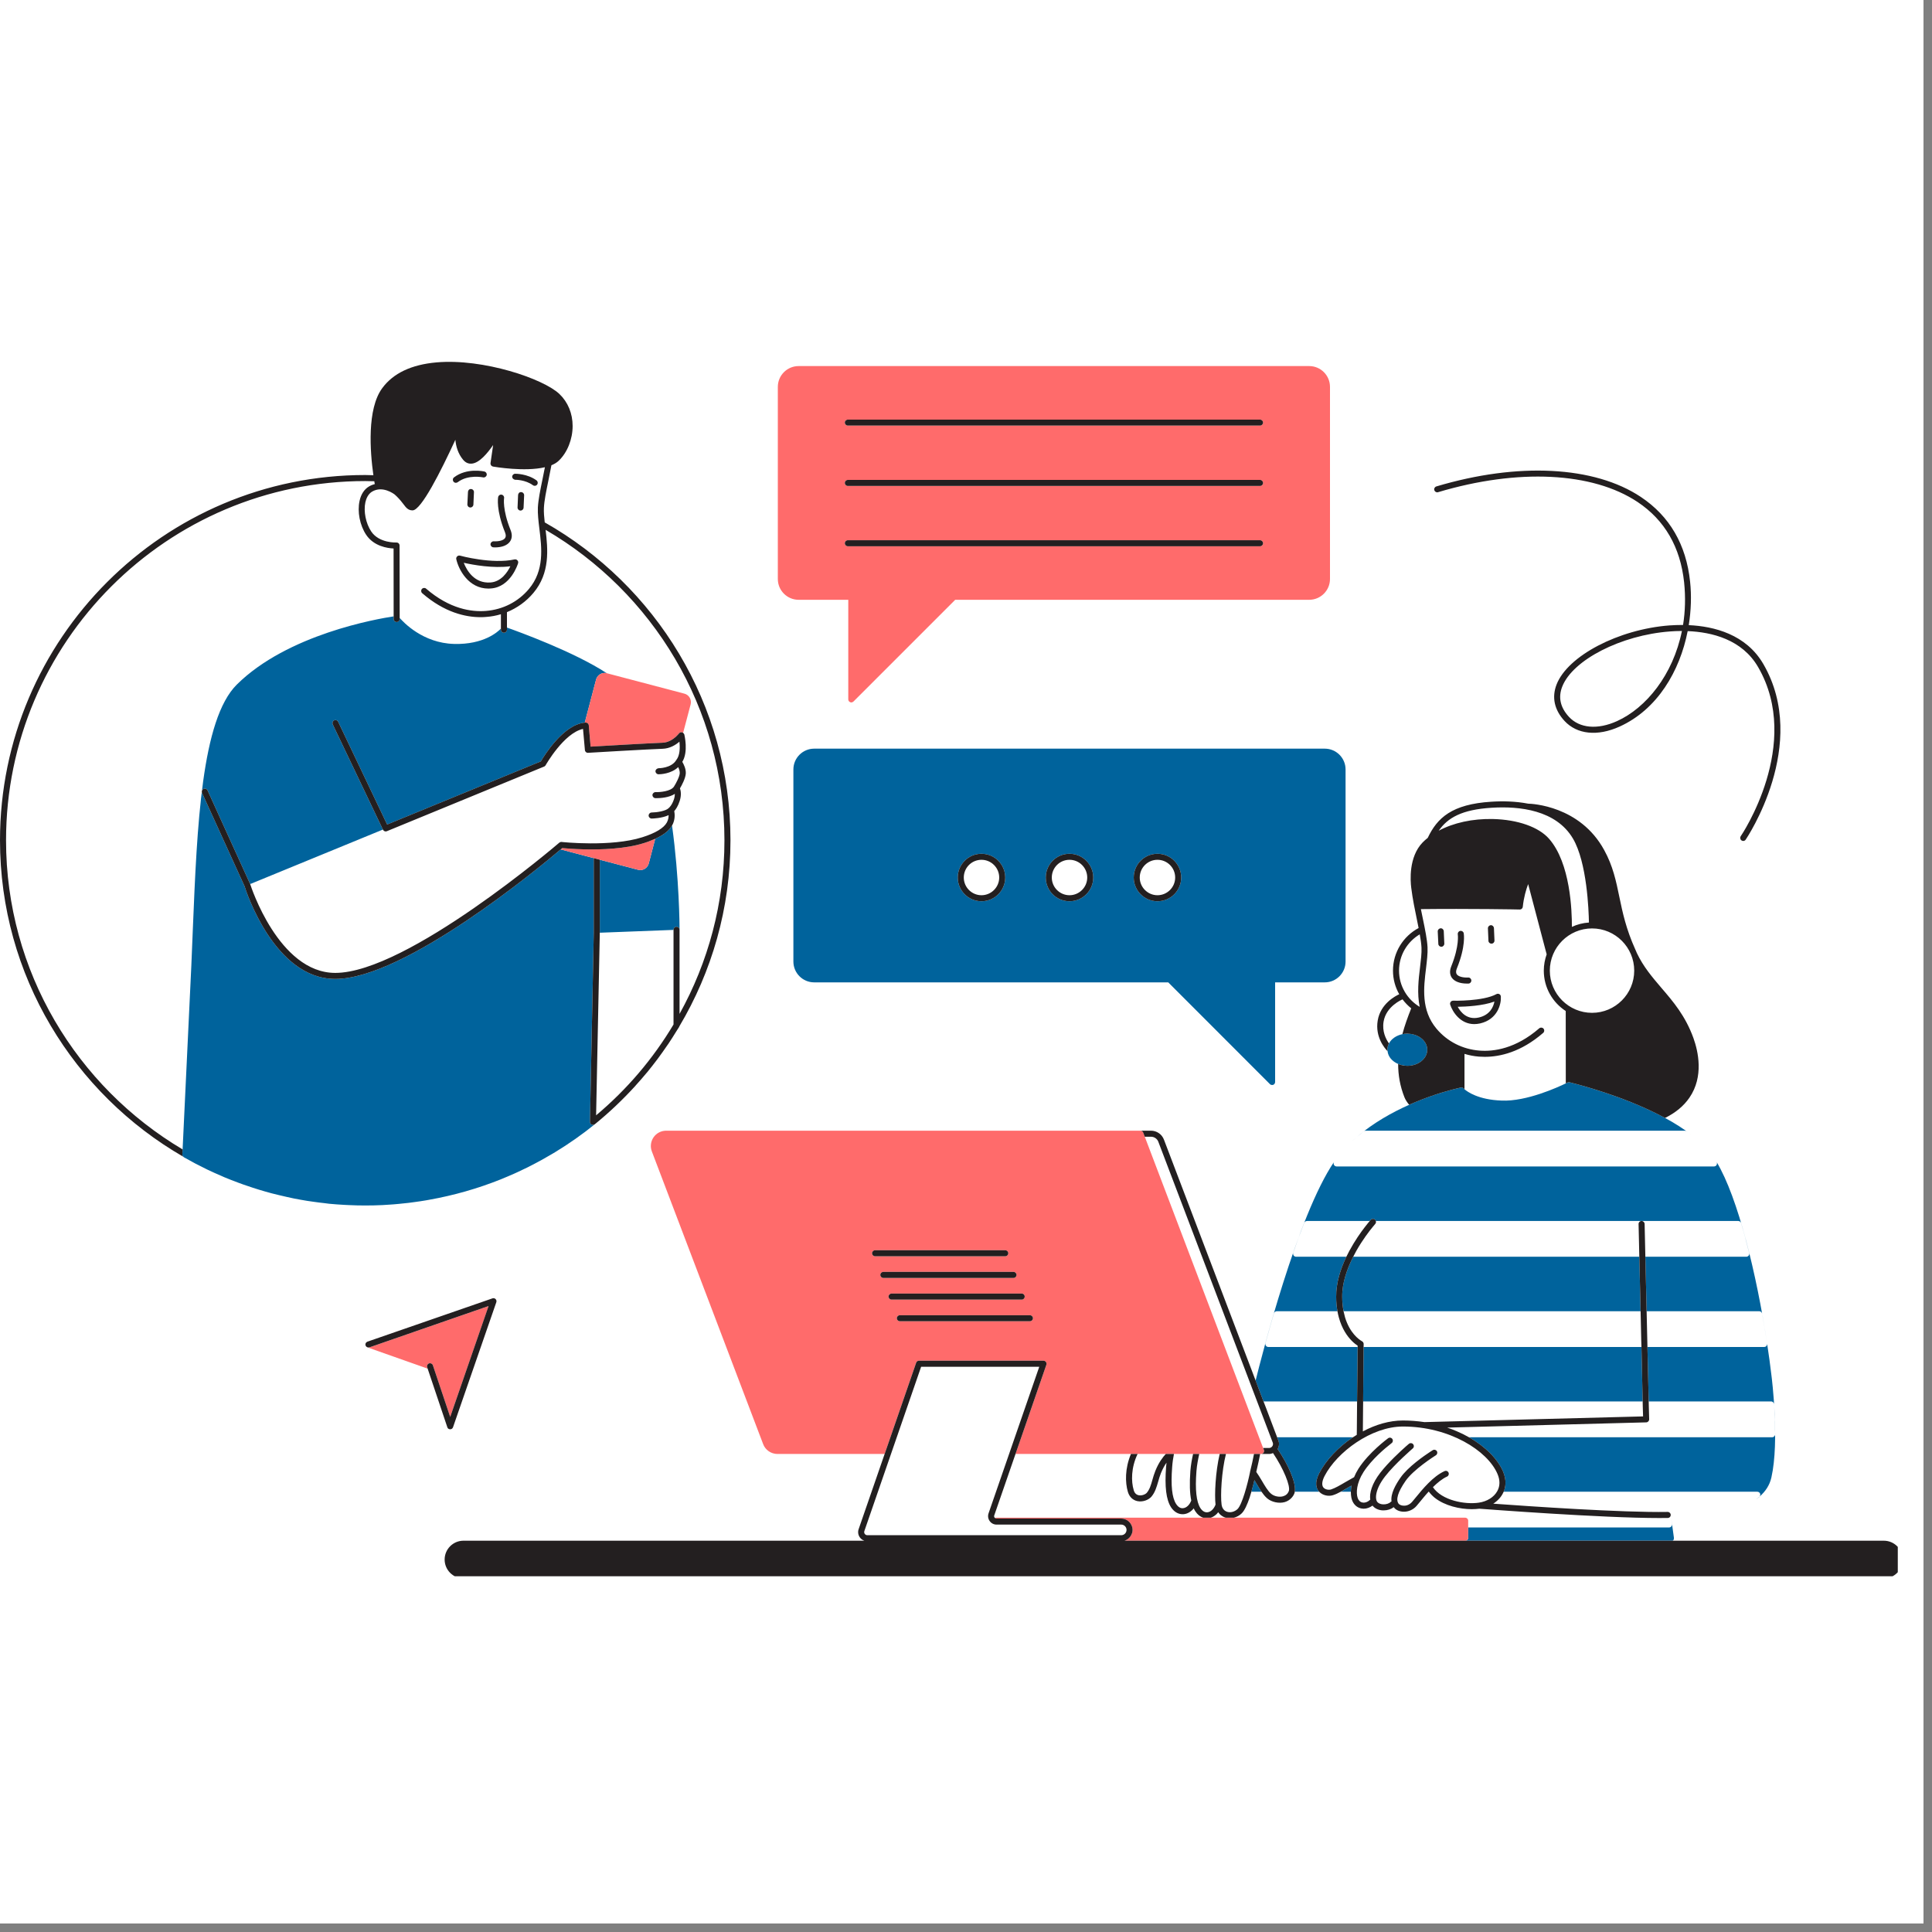
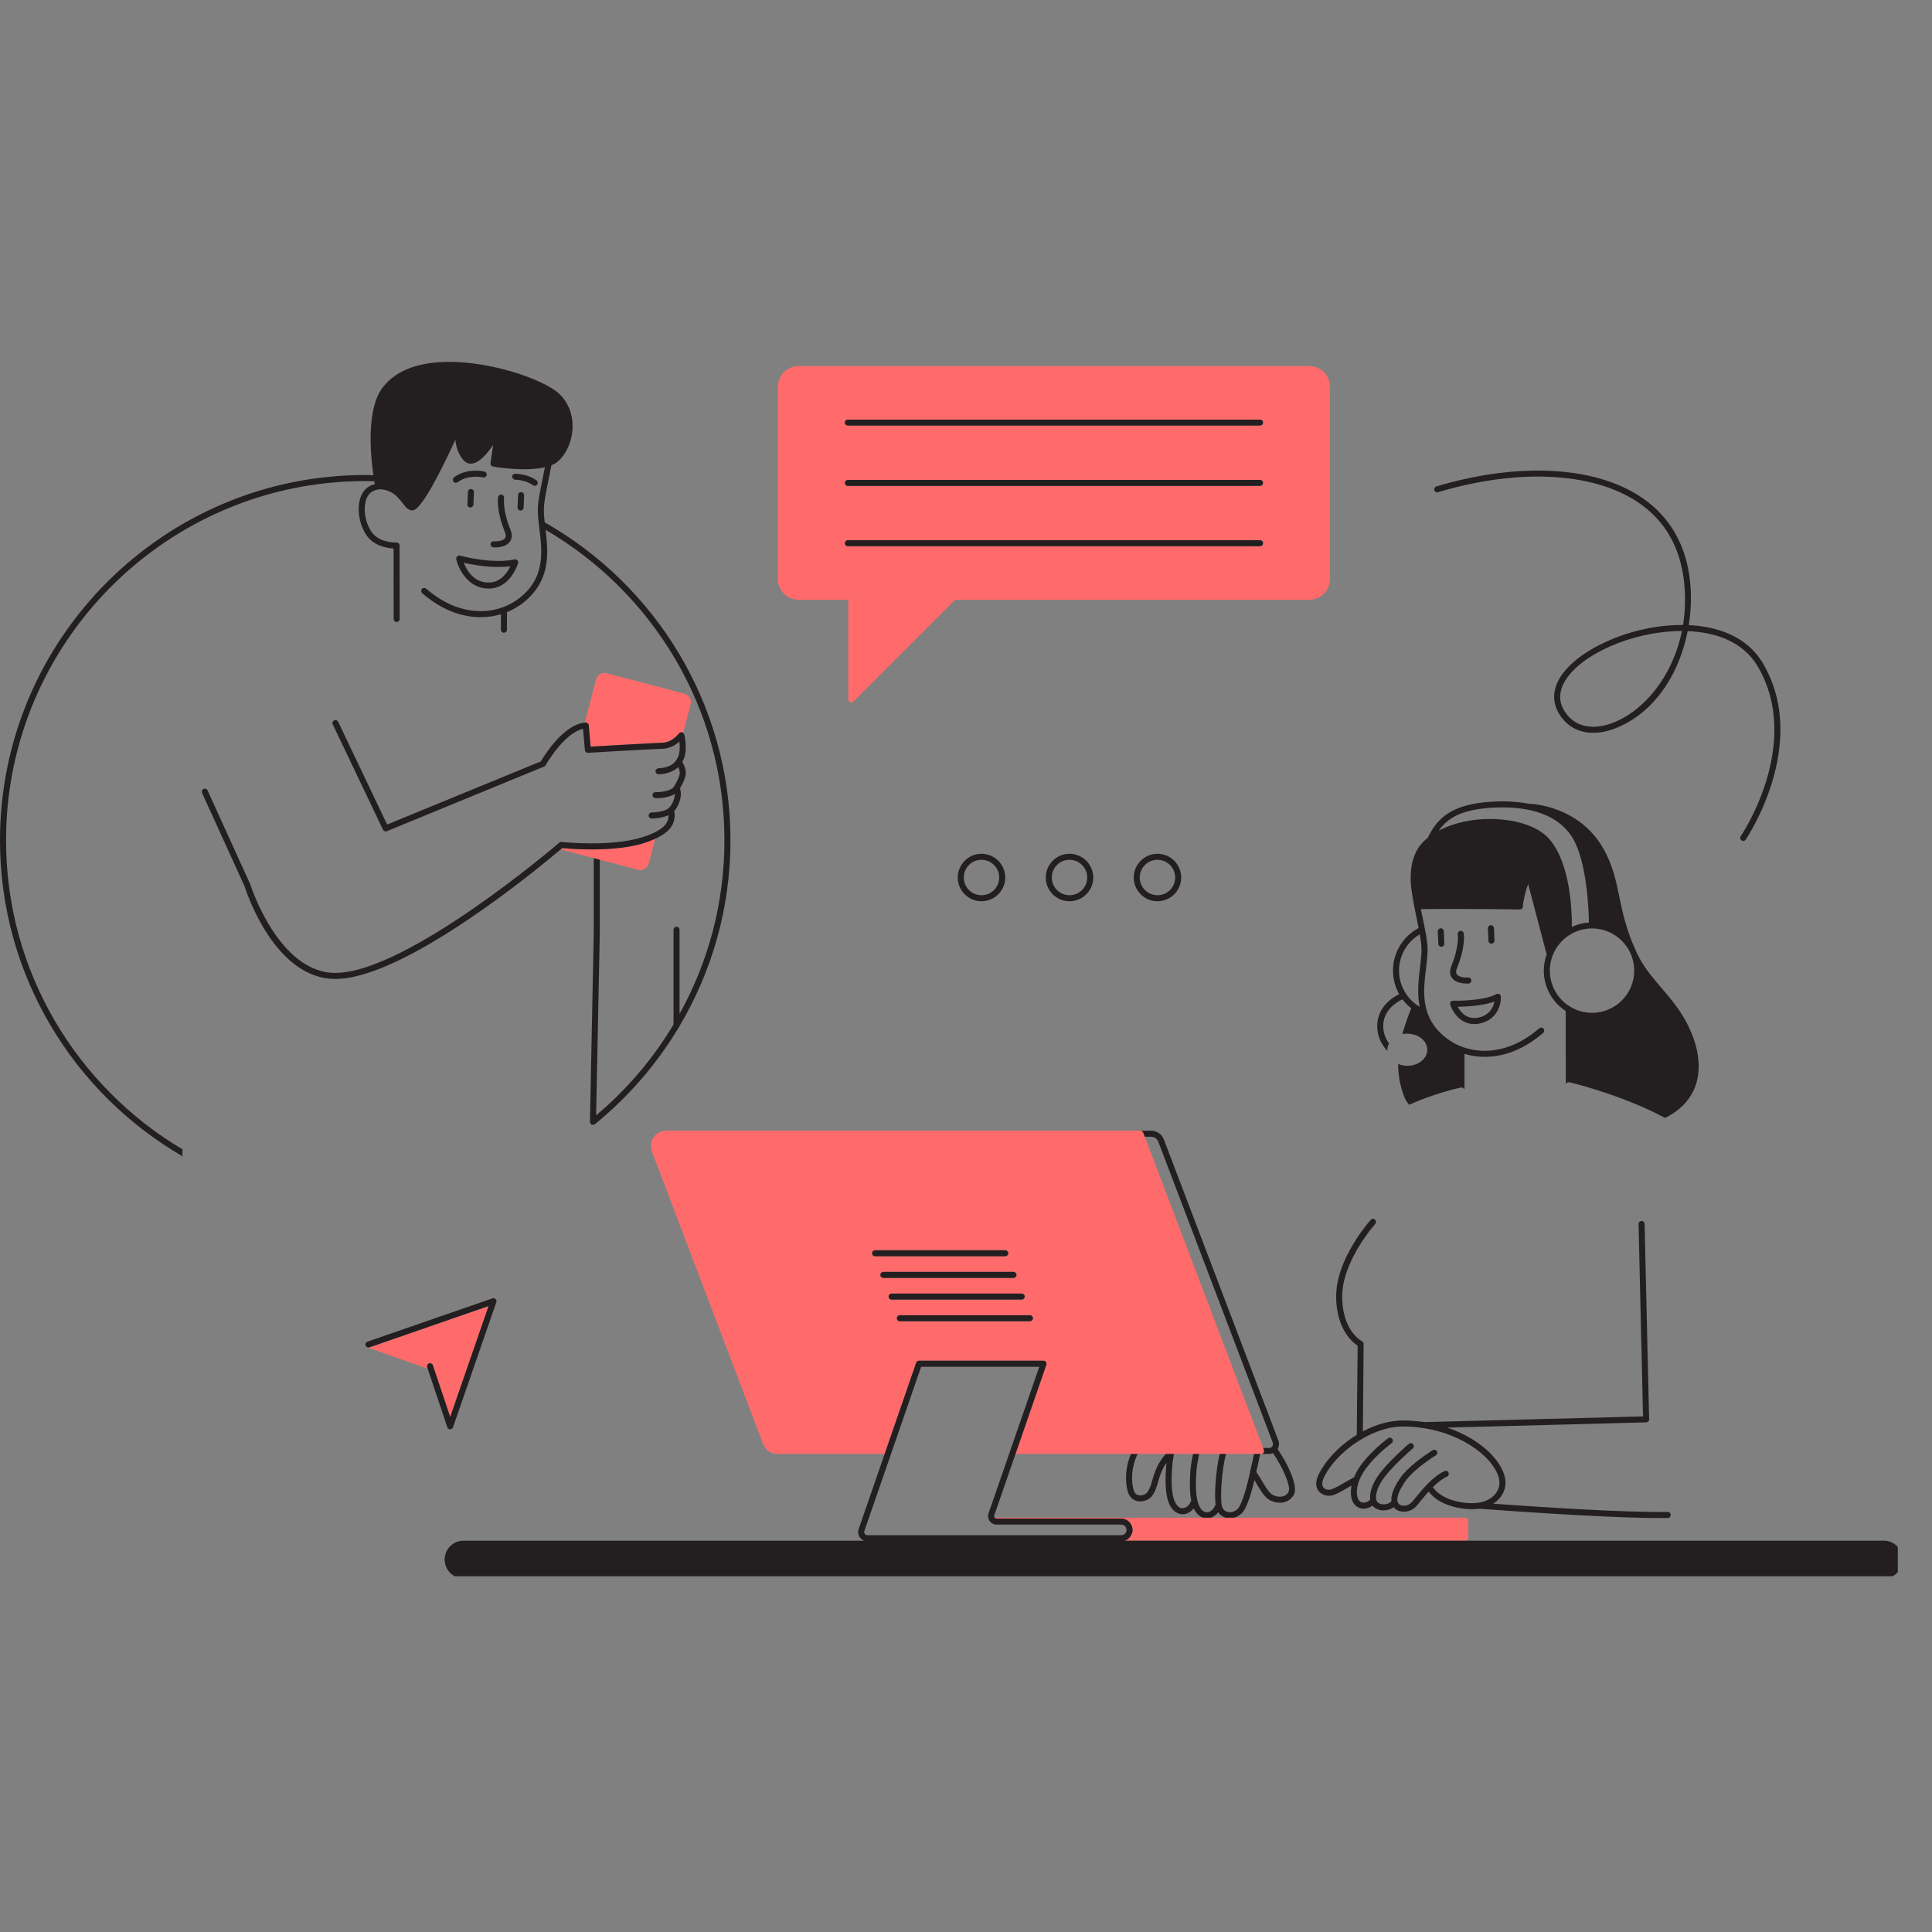
<svg xmlns="http://www.w3.org/2000/svg" width="150" zoomAndPan="magnify" viewBox="0 0 112.5 112.5" height="150" preserveAspectRatio="xMidYMid meet" version="1.0">
  <rect x="0" y="0" width="112.5" height="112.5" fill="#808080" stroke="none" />
  <defs>
    <clipPath id="f260b4ac57">
-       <path d="M 0 0 L 112.004 0 L 112.004 112.004 L 0 112.004 Z M 0 0 " clip-rule="nonzero" />
-     </clipPath>
+       </clipPath>
    <clipPath id="2997449a2d">
      <path d="M 0 21 L 110.508 21 L 110.508 91.785 L 0 91.785 Z M 0 21 " clip-rule="nonzero" />
    </clipPath>
    <clipPath id="69ba29dcc9">
      <path d="M 0 21 L 110.508 21 L 110.508 91.785 L 0 91.785 Z M 0 21 " clip-rule="nonzero" />
    </clipPath>
  </defs>
  <g clip-path="url(#f260b4ac57)">
    <path fill="#ffffff" d="M 0 0 L 112.004 0 L 112.004 112.004 L 0 112.004 Z M 0 0 " fill-opacity="1" fill-rule="nonzero" />
    <path fill="#ffffff" d="M 0 0 L 112.004 0 L 112.004 112.004 L 0 112.004 Z M 0 0 " fill-opacity="1" fill-rule="nonzero" />
  </g>
  <g clip-path="url(#2997449a2d)">
-     <path fill="#ffffff" d="M 22.262 70.172 C 21.934 70.188 21.602 70.195 21.27 70.195 C 20.949 70.195 20.629 70.188 20.309 70.172 C 20.227 70.168 20.141 70.164 20.059 70.16 C 19.762 70.145 19.461 70.121 19.164 70.094 C 19.074 70.082 18.98 70.07 18.891 70.059 C 18.68 70.035 18.469 70.008 18.262 69.98 C 18.137 69.961 18.012 69.945 17.887 69.926 C 17.633 69.883 17.375 69.84 17.121 69.789 C 16.98 69.762 16.844 69.73 16.707 69.699 C 16.551 69.664 16.395 69.629 16.238 69.59 C 16.098 69.559 15.961 69.523 15.824 69.488 C 15.578 69.422 15.332 69.352 15.086 69.277 C 14.965 69.242 14.844 69.199 14.723 69.164 C 14.535 69.102 14.352 69.039 14.164 68.973 C 14.07 68.938 13.977 68.906 13.883 68.871 C 13.609 68.77 13.336 68.664 13.066 68.551 C 13.008 68.527 12.949 68.5 12.891 68.473 C 12.621 68.359 12.355 68.238 12.09 68.109 C 12.074 68.105 12.059 68.098 12.043 68.09 C 11.59 67.871 11.145 67.637 10.707 67.387 C 10.695 67.383 10.691 67.371 10.684 67.363 C 4.305 63.688 0 56.805 0 48.93 C 0 37.203 9.539 27.66 21.27 27.66 C 21.426 27.66 21.586 27.668 21.742 27.672 C 21.547 26.289 21.363 23.816 22.258 22.602 C 22.895 21.734 23.961 21.23 25.418 21.102 C 28.148 20.863 31.645 22.055 32.574 22.941 C 33.07 23.414 33.344 24.078 33.344 24.805 C 33.344 25.578 33.035 26.352 32.535 26.828 C 32.422 26.938 32.277 27.023 32.109 27.09 C 32.055 27.398 31.992 27.695 31.934 27.977 C 31.805 28.605 31.695 29.152 31.672 29.574 C 31.66 29.824 31.684 30.109 31.719 30.418 C 38.172 34.074 42.535 41 42.535 48.93 C 42.535 52.891 41.445 56.598 39.551 59.777 C 39.547 59.785 39.551 59.789 39.547 59.797 C 39.523 59.832 39.5 59.867 39.477 59.906 C 39.441 59.965 39.402 60.023 39.363 60.086 C 39.223 60.316 39.078 60.547 38.926 60.77 C 38.898 60.812 38.867 60.855 38.836 60.898 C 38.672 61.141 38.5 61.379 38.328 61.617 C 38.309 61.641 38.289 61.664 38.27 61.691 C 38.082 61.941 37.887 62.191 37.688 62.434 C 37.676 62.445 37.668 62.457 37.66 62.465 C 37.445 62.723 37.23 62.973 37.008 63.219 C 37.004 63.223 37.004 63.223 37.004 63.223 C 36.273 64.023 35.488 64.773 34.641 65.461 C 33.902 66.059 33.129 66.602 32.324 67.09 C 32.254 67.133 32.184 67.172 32.113 67.215 C 31.918 67.328 31.723 67.445 31.527 67.551 C 31.379 67.633 31.23 67.711 31.082 67.789 C 30.961 67.852 30.844 67.914 30.723 67.973 C 30.531 68.066 30.336 68.16 30.141 68.25 C 30.07 68.281 30 68.316 29.926 68.348 C 29.695 68.449 29.461 68.551 29.227 68.648 C 29.203 68.656 29.184 68.664 29.164 68.672 C 27.832 69.207 26.434 69.609 24.988 69.863 C 24.93 69.875 24.871 69.887 24.812 69.898 C 24.59 69.934 24.367 69.969 24.141 69.996 C 24.023 70.016 23.906 70.027 23.789 70.043 C 23.602 70.066 23.414 70.086 23.223 70.105 C 23.047 70.121 22.871 70.133 22.691 70.145 C 22.551 70.152 22.406 70.164 22.262 70.172 Z M 110.793 90.812 C 110.793 91.418 110.301 91.91 109.695 91.91 L 26.988 91.91 C 26.383 91.91 25.891 91.418 25.891 90.812 C 25.891 90.207 26.383 89.715 26.988 89.715 L 50.332 89.715 C 50.227 89.68 50.133 89.613 50.07 89.523 C 49.969 89.383 49.941 89.203 50 89.039 L 51.512 84.664 L 45.27 84.664 C 44.902 84.664 44.566 84.434 44.438 84.09 L 37.957 67.047 C 37.852 66.773 37.891 66.469 38.055 66.227 C 38.223 65.984 38.496 65.84 38.789 65.84 L 67.023 65.84 C 67.355 65.84 67.66 66.051 67.777 66.363 L 73.113 80.395 C 73.457 79.004 75.543 70.793 77.688 67.648 C 77.75 67.555 77.809 67.473 77.863 67.398 C 77.926 67.316 77.984 67.242 78.039 67.176 C 78.129 67.07 78.223 66.965 78.32 66.859 C 78.34 66.84 78.359 66.82 78.379 66.801 C 78.469 66.703 78.566 66.609 78.664 66.516 C 78.668 66.512 78.672 66.508 78.676 66.504 C 78.789 66.395 78.91 66.289 79.035 66.184 C 79.984 65.375 81.07 64.77 82.055 64.332 C 81.941 64.195 81.844 64.051 81.781 63.895 C 81.52 63.238 81.41 62.594 81.414 61.953 C 81.07 61.809 80.832 61.535 80.797 61.211 C 80.625 61.035 80.066 60.379 80.223 59.43 C 80.383 58.441 81.27 57.988 81.477 57.895 C 81.246 57.488 81.113 57.02 81.113 56.52 C 81.113 55.445 81.719 54.512 82.605 54.039 C 82.574 53.895 82.543 53.738 82.512 53.578 C 82.395 53.008 82.258 52.359 82.176 51.695 C 82.125 51.289 82.02 49.906 82.836 49.062 C 82.926 48.965 83.031 48.875 83.137 48.789 C 83.688 47.629 84.535 46.828 86.84 46.684 C 87.504 46.641 88.254 46.656 88.984 46.797 C 89.195 46.801 92 46.914 93.41 49.496 C 93.922 50.426 94.102 51.297 94.293 52.223 C 94.484 53.145 94.688 54.098 95.219 55.277 C 95.25 55.348 95.285 55.418 95.312 55.492 C 95.312 55.492 95.316 55.496 95.316 55.5 C 95.695 56.297 96.203 56.891 96.742 57.523 C 97.43 58.324 98.141 59.152 98.609 60.449 C 98.883 61.215 99.223 62.684 98.375 63.922 C 98.043 64.402 97.57 64.793 96.957 65.098 C 97.527 65.406 98.07 65.75 98.551 66.129 C 98.562 66.137 98.574 66.145 98.586 66.156 C 98.688 66.234 98.785 66.316 98.879 66.402 C 98.891 66.41 98.902 66.418 98.914 66.43 C 99.012 66.516 99.105 66.605 99.195 66.695 C 99.199 66.699 99.203 66.699 99.207 66.703 C 99.297 66.797 99.387 66.891 99.469 66.984 C 99.488 67.008 99.508 67.031 99.527 67.055 C 99.625 67.172 99.715 67.289 99.793 67.402 C 99.793 67.406 99.797 67.41 99.797 67.41 C 99.809 67.426 99.82 67.445 99.828 67.461 C 99.871 67.52 99.91 67.582 99.949 67.648 C 99.953 67.652 99.953 67.656 99.957 67.656 C 99.957 67.66 99.957 67.66 99.957 67.66 C 101.215 69.75 102.285 74.219 102.895 78.203 C 102.895 78.215 102.898 78.223 102.898 78.234 C 102.996 78.871 103.082 79.496 103.152 80.098 C 103.176 80.266 103.625 83.93 103.148 86.031 C 103.047 86.488 102.797 86.852 102.457 87.148 C 102.449 87.156 102.449 87.164 102.441 87.172 C 102.383 87.219 102.324 87.266 102.262 87.309 C 102.238 87.324 102.215 87.344 102.191 87.359 C 102.133 87.398 102.074 87.438 102.012 87.477 C 101.977 87.496 101.938 87.516 101.902 87.535 C 101.844 87.566 101.781 87.602 101.719 87.633 C 101.668 87.656 101.613 87.676 101.562 87.699 C 101.469 87.742 101.375 87.777 101.281 87.812 C 101.211 87.84 101.145 87.863 101.074 87.887 C 101.023 87.902 100.969 87.918 100.918 87.934 C 100.836 87.957 100.758 87.98 100.676 88 C 100.633 88.012 100.59 88.023 100.543 88.035 C 100.277 88.098 100 88.152 99.719 88.195 C 99.695 88.195 99.676 88.199 99.656 88.203 C 99.523 88.223 99.395 88.238 99.258 88.254 C 99.242 88.258 99.223 88.258 99.203 88.262 C 98.898 88.297 98.586 88.324 98.281 88.344 C 98.27 88.344 98.258 88.344 98.246 88.344 C 98.109 88.352 97.969 88.359 97.832 88.367 C 97.805 88.367 97.777 88.367 97.75 88.371 C 97.602 88.375 97.457 88.383 97.312 88.387 L 97.473 89.551 C 97.477 89.602 97.465 89.648 97.434 89.688 C 97.426 89.699 97.41 89.707 97.398 89.715 L 109.695 89.715 C 110.301 89.715 110.793 90.207 110.793 90.812 Z M 65.855 84.664 L 59.133 84.664 L 57.895 88.242 C 57.879 88.285 57.887 88.332 57.914 88.367 C 57.918 88.375 57.926 88.379 57.934 88.387 C 57.949 88.379 57.961 88.375 57.98 88.375 L 70.059 88.375 C 69.883 88.316 69.727 88.195 69.605 88.008 C 69.57 87.953 69.539 87.895 69.508 87.832 C 69.359 88.02 69.164 88.141 68.945 88.168 C 68.918 88.172 68.887 88.176 68.859 88.176 C 68.598 88.176 68.359 88.027 68.188 87.766 C 67.902 87.324 67.812 86.574 67.902 85.406 C 67.906 85.324 67.918 85.246 67.926 85.172 C 67.82 85.32 67.707 85.52 67.602 85.777 C 67.535 85.941 67.484 86.109 67.438 86.273 C 67.348 86.594 67.262 86.895 67.043 87.152 C 66.895 87.328 66.559 87.48 66.227 87.41 C 65.957 87.352 65.762 87.16 65.676 86.871 C 65.516 86.332 65.5 85.504 65.855 84.664 Z M 81.66 60.219 C 81.793 59.719 81.973 59.219 82.176 58.715 C 81.984 58.562 81.816 58.387 81.668 58.191 C 81.664 58.195 81.656 58.199 81.648 58.203 C 81.641 58.207 80.715 58.59 80.566 59.484 C 80.473 60.059 80.695 60.504 80.879 60.758 C 81.02 60.492 81.309 60.293 81.66 60.219 Z M 47.41 43.594 C 46.742 43.594 46.199 44.137 46.199 44.805 L 46.199 55.992 C 46.199 56.66 46.742 57.203 47.41 57.203 L 68.027 57.203 L 73.949 63.129 C 73.984 63.164 74.031 63.18 74.074 63.18 C 74.098 63.18 74.121 63.176 74.145 63.168 C 74.207 63.141 74.25 63.074 74.25 63.004 L 74.25 57.203 L 77.141 57.203 C 77.809 57.203 78.352 56.66 78.352 55.992 L 78.352 44.805 C 78.352 44.137 77.809 43.594 77.141 43.594 Z M 46.504 34.926 L 49.395 34.926 L 49.395 40.727 C 49.395 40.797 49.438 40.863 49.504 40.887 C 49.523 40.898 49.547 40.902 49.57 40.902 C 49.617 40.902 49.66 40.883 49.695 40.852 L 55.621 34.926 L 76.234 34.926 C 76.902 34.926 77.445 34.383 77.445 33.715 L 77.445 22.527 C 77.445 21.859 76.902 21.316 76.234 21.316 L 46.504 21.316 C 45.836 21.316 45.293 21.859 45.293 22.527 L 45.293 33.715 C 45.293 34.383 45.836 34.926 46.504 34.926 Z M 83.52 28.543 C 83.492 28.449 83.547 28.352 83.641 28.324 C 88.391 26.906 92.84 27.133 95.547 28.938 C 97.223 30.055 98.188 31.715 98.414 33.871 C 98.5 34.68 98.473 35.543 98.336 36.402 C 99.812 36.469 101.676 36.938 102.68 38.668 C 105.395 43.348 101.691 48.836 101.652 48.891 C 101.621 48.941 101.566 48.969 101.508 48.969 C 101.473 48.969 101.441 48.957 101.41 48.938 C 101.328 48.883 101.309 48.773 101.363 48.691 C 101.402 48.641 104.977 43.332 102.375 38.844 C 101.441 37.23 99.672 36.805 98.273 36.75 C 97.816 39.074 96.516 41.309 94.309 42.309 C 93.027 42.891 91.828 42.766 91.102 41.98 C 90.508 41.336 90.348 40.602 90.641 39.852 C 91.297 38.184 94.242 36.645 97.207 36.418 C 97.445 36.402 97.715 36.391 98.004 36.391 C 98.129 35.613 98.156 34.781 98.066 33.91 C 97.848 31.859 96.938 30.285 95.355 29.23 C 92.73 27.484 88.391 27.27 83.738 28.66 C 83.645 28.688 83.551 28.637 83.52 28.543 Z M 97.938 36.742 C 97.934 36.742 97.93 36.742 97.926 36.742 C 97.676 36.742 97.441 36.754 97.234 36.77 C 94.391 36.984 91.578 38.426 90.969 39.98 C 90.723 40.602 90.855 41.195 91.359 41.742 C 91.98 42.41 93.027 42.504 94.164 41.988 C 95.844 41.227 97.418 39.309 97.938 36.742 Z M 26.215 83.227 C 26.289 83.227 26.355 83.18 26.379 83.109 L 28.902 75.824 C 28.922 75.762 28.906 75.691 28.859 75.645 C 28.812 75.598 28.742 75.582 28.68 75.602 L 21.395 78.125 C 21.363 78.137 21.34 78.156 21.32 78.18 C 21.312 78.188 21.309 78.191 21.305 78.195 C 21.289 78.223 21.277 78.254 21.277 78.285 C 21.277 78.285 21.277 78.289 21.277 78.289 C 21.277 78.293 21.281 78.297 21.281 78.301 C 21.281 78.316 21.281 78.332 21.285 78.348 C 21.289 78.359 21.297 78.367 21.305 78.379 C 21.309 78.383 21.312 78.391 21.316 78.395 C 21.332 78.422 21.359 78.438 21.387 78.449 C 21.391 78.453 21.391 78.453 21.395 78.457 L 24.902 79.695 L 26.047 83.105 C 26.07 83.18 26.121 83.223 26.215 83.227 Z M 26.215 83.227 " fill-opacity="1" fill-rule="nonzero" />
-   </g>
-   <path fill="#00639c" d="M 34.863 39.32 C 34.793 39.387 34.738 39.469 34.711 39.566 L 34.051 42.078 C 32.805 42.195 31.695 43.992 31.492 44.336 L 22.543 48.012 L 19.691 42.027 C 19.652 41.941 19.547 41.902 19.461 41.945 C 19.371 41.988 19.336 42.09 19.375 42.18 L 22.297 48.305 L 14.566 51.48 C 14.566 51.48 14.566 51.477 14.566 51.477 L 12.105 46.066 L 12.086 46.023 C 12.047 45.938 11.945 45.898 11.855 45.938 C 11.766 45.977 11.727 46.082 11.766 46.172 L 12.027 46.746 L 14.242 51.609 C 14.336 51.918 15.996 57.004 19.523 57.004 C 23.586 57.004 31.441 50.484 32.648 49.461 L 34.574 49.969 L 34.574 54.316 L 34.355 65.238 L 34.352 65.32 C 34.352 65.391 34.391 65.453 34.453 65.484 C 34.477 65.496 34.504 65.5 34.527 65.5 C 34.566 65.5 34.609 65.488 34.641 65.461 C 33.902 66.059 33.129 66.602 32.324 67.09 C 32.254 67.133 32.184 67.172 32.113 67.215 C 31.918 67.328 31.723 67.441 31.527 67.551 C 31.379 67.633 31.23 67.711 31.082 67.789 C 30.961 67.852 30.844 67.91 30.723 67.973 C 30.531 68.066 30.336 68.16 30.141 68.25 C 30.07 68.281 30 68.316 29.926 68.348 C 29.695 68.449 29.461 68.551 29.227 68.645 C 29.203 68.656 29.184 68.664 29.164 68.672 C 27.816 69.211 26.418 69.609 24.988 69.863 C 24.93 69.875 24.871 69.887 24.812 69.895 C 24.59 69.934 24.367 69.965 24.141 69.996 C 24.023 70.012 23.906 70.027 23.789 70.043 C 23.602 70.066 23.414 70.086 23.223 70.102 C 23.047 70.121 22.871 70.133 22.691 70.145 C 22.551 70.152 22.406 70.164 22.266 70.172 C 21.934 70.188 21.602 70.195 21.27 70.195 C 20.949 70.195 20.629 70.188 20.309 70.172 C 20.227 70.168 20.141 70.164 20.059 70.16 C 19.762 70.145 19.461 70.121 19.164 70.094 C 19.074 70.082 18.98 70.07 18.891 70.059 C 18.68 70.035 18.469 70.012 18.262 69.98 C 18.137 69.961 18.012 69.945 17.887 69.926 C 17.633 69.883 17.375 69.84 17.121 69.789 C 16.98 69.762 16.844 69.73 16.707 69.699 C 16.551 69.664 16.395 69.629 16.238 69.59 C 16.102 69.559 15.961 69.523 15.824 69.488 C 15.578 69.422 15.332 69.352 15.086 69.277 C 14.965 69.242 14.844 69.199 14.727 69.164 C 14.539 69.102 14.352 69.039 14.164 68.973 C 14.07 68.938 13.977 68.906 13.883 68.871 C 13.609 68.77 13.34 68.664 13.066 68.551 C 13.008 68.527 12.949 68.5 12.891 68.473 C 12.621 68.359 12.355 68.238 12.09 68.113 C 12.074 68.105 12.059 68.098 12.043 68.09 C 11.59 67.871 11.145 67.637 10.707 67.387 C 10.695 67.383 10.691 67.371 10.684 67.363 C 10.645 67.328 10.617 67.281 10.617 67.227 C 10.621 67.129 10.629 67.027 10.633 66.93 C 10.766 64.203 10.949 60.363 11.141 56.238 C 11.172 55.527 11.203 54.801 11.23 54.074 C 11.477 48.094 11.73 41.91 13.789 39.863 C 16.746 36.934 21.953 36.039 22.922 35.891 L 22.922 36.043 C 22.922 36.141 23 36.219 23.098 36.219 C 23.195 36.219 23.273 36.141 23.273 36.043 L 23.273 35.98 C 23.48 36.223 24.621 37.449 26.438 37.496 C 28.168 37.543 28.992 36.789 29.168 36.602 L 29.168 36.668 C 29.168 36.766 29.246 36.844 29.344 36.844 C 29.441 36.844 29.52 36.766 29.52 36.668 L 29.52 36.543 C 30.191 36.781 33.434 37.957 35.328 39.199 C 35.156 39.16 34.984 39.211 34.863 39.32 Z M 38.816 48.441 C 38.645 48.586 38.426 48.719 38.152 48.844 L 37.777 50.281 C 37.742 50.414 37.656 50.523 37.539 50.594 C 37.457 50.641 37.371 50.664 37.281 50.664 C 37.234 50.664 37.191 50.656 37.148 50.645 L 34.926 50.062 L 34.926 54.312 L 39.219 54.148 L 39.219 54.141 C 39.219 54.043 39.297 53.965 39.395 53.965 C 39.492 53.965 39.57 54.043 39.57 54.141 C 39.57 53.918 39.559 51.172 39.133 48.07 C 39.059 48.203 38.953 48.324 38.816 48.441 Z M 83.184 86.863 L 83.203 86.863 C 83.199 86.859 83.195 86.855 83.195 86.852 C 83.191 86.855 83.188 86.859 83.184 86.863 Z M 95.582 78.434 L 79.402 78.434 L 79.375 81.605 L 95.652 81.605 Z M 78.074 86.863 L 78.66 86.863 C 78.66 86.75 78.676 86.629 78.699 86.504 C 78.645 86.535 78.582 86.57 78.527 86.602 C 78.367 86.695 78.219 86.785 78.074 86.863 Z M 74.441 83.879 C 74.504 84.043 74.484 84.227 74.395 84.379 C 75.02 85.289 75.488 86.359 75.395 86.863 L 76.816 86.863 C 76.812 86.855 76.801 86.852 76.797 86.844 C 76.648 86.668 76.531 86.344 76.816 85.789 C 77.199 85.047 77.914 84.273 78.785 83.691 L 74.367 83.691 Z M 95.457 73.18 L 78.797 73.18 C 78.441 73.883 78.148 74.703 78.156 75.512 C 78.156 75.828 78.188 76.102 78.238 76.352 L 95.531 76.352 Z M 73.043 86.184 C 73 86.375 72.938 86.617 72.867 86.863 L 73.457 86.863 C 73.359 86.715 73.262 86.555 73.168 86.395 C 73.125 86.324 73.086 86.25 73.043 86.184 Z M 97.359 88.746 C 97.367 88.797 97.352 88.848 97.32 88.887 C 97.285 88.922 97.238 88.945 97.188 88.945 L 85.492 88.945 L 85.492 89.547 C 85.492 89.629 85.434 89.695 85.355 89.715 L 97.398 89.715 C 97.41 89.707 97.426 89.699 97.434 89.688 C 97.465 89.648 97.477 89.602 97.473 89.551 L 97.312 88.387 Z M 98.551 66.129 C 98.562 66.137 98.574 66.145 98.586 66.156 C 98.574 66.145 98.562 66.137 98.551 66.129 Z M 79.52 65.84 L 98.105 65.84 C 98.145 65.84 98.18 65.852 98.207 65.871 C 98.328 65.957 98.441 66.043 98.551 66.129 C 98.07 65.75 97.527 65.406 96.957 65.098 C 96.828 65.027 96.695 64.961 96.566 64.895 C 94.449 63.824 92.117 63.203 91.527 63.055 C 91.461 63.039 91.41 63.027 91.395 63.023 C 91.352 63.012 91.309 63.02 91.273 63.035 C 91.27 63.039 91.234 63.055 91.176 63.086 C 90.742 63.297 88.887 64.152 87.438 64.086 C 86.074 64.039 85.438 63.566 85.277 63.426 C 85.25 63.398 85.234 63.383 85.234 63.383 C 85.191 63.336 85.129 63.312 85.066 63.328 C 85.051 63.332 85 63.34 84.926 63.359 C 84.566 63.441 83.574 63.691 82.391 64.184 C 82.281 64.23 82.168 64.281 82.055 64.332 C 81.07 64.77 79.984 65.375 79.035 66.184 C 79.156 66.078 79.285 65.977 79.414 65.875 C 79.445 65.852 79.48 65.84 79.52 65.84 Z M 78.676 66.504 C 78.789 66.395 78.91 66.289 79.035 66.184 C 78.914 66.285 78.793 66.395 78.676 66.504 Z M 99.207 66.703 C 99.297 66.797 99.387 66.891 99.469 66.984 C 99.387 66.891 99.297 66.797 99.207 66.703 Z M 98.879 66.398 C 98.785 66.316 98.688 66.234 98.586 66.156 C 98.688 66.234 98.785 66.316 98.879 66.398 Z M 98.914 66.43 C 99.012 66.516 99.105 66.605 99.195 66.695 C 99.105 66.605 99.012 66.516 98.914 66.43 Z M 99.207 66.703 C 99.203 66.699 99.199 66.699 99.195 66.695 C 99.199 66.699 99.203 66.699 99.207 66.703 Z M 98.914 66.43 C 98.902 66.418 98.891 66.41 98.879 66.398 C 98.891 66.41 98.902 66.418 98.914 66.43 Z M 102.441 87.172 C 102.449 87.164 102.449 87.152 102.457 87.148 C 102.395 87.199 102.332 87.258 102.266 87.309 C 102.324 87.262 102.387 87.219 102.441 87.172 Z M 99.957 67.836 C 99.926 67.891 99.867 67.922 99.805 67.922 L 77.832 67.922 C 77.766 67.922 77.707 67.887 77.676 67.828 C 77.645 67.773 77.648 67.703 77.688 67.648 C 75.543 70.793 73.457 79.004 73.113 80.395 L 73.273 80.812 L 73.574 81.605 L 79.023 81.605 L 79.055 78.434 L 73.855 78.434 C 73.801 78.434 73.75 78.41 73.719 78.367 C 73.684 78.32 73.672 78.266 73.688 78.211 C 73.832 77.688 73.996 77.102 74.18 76.477 C 74.203 76.402 74.27 76.352 74.348 76.352 L 77.879 76.352 C 77.832 76.102 77.805 75.824 77.805 75.516 C 77.797 74.695 78.062 73.883 78.398 73.18 L 75.473 73.18 C 75.414 73.18 75.359 73.152 75.328 73.105 C 75.297 73.059 75.285 73 75.305 72.945 C 75.52 72.328 75.734 71.742 75.945 71.207 C 75.973 71.141 76.035 71.098 76.109 71.098 L 79.762 71.098 C 79.789 71.062 79.812 71.039 79.82 71.031 C 79.883 70.957 79.996 70.953 80.066 71.02 C 80.09 71.039 80.105 71.066 80.113 71.098 L 101.215 71.098 C 101.293 71.098 101.363 71.148 101.383 71.223 C 101.547 71.762 101.703 72.348 101.855 72.961 C 101.871 73.016 101.859 73.07 101.824 73.113 C 101.789 73.156 101.738 73.18 101.688 73.18 L 95.809 73.18 L 95.883 76.352 L 102.438 76.352 C 102.52 76.352 102.594 76.414 102.609 76.496 C 102.711 77.055 102.805 77.629 102.895 78.203 C 102.285 74.219 101.215 69.75 99.957 67.66 C 99.988 67.711 99.988 67.781 99.957 67.836 Z M 102.895 78.203 C 102.895 78.215 102.898 78.223 102.898 78.234 C 102.898 78.234 102.898 78.234 102.898 78.23 C 102.898 78.223 102.895 78.215 102.895 78.203 Z M 103.152 80.098 C 103.082 79.496 102.996 78.871 102.898 78.234 C 102.906 78.285 102.891 78.336 102.859 78.375 C 102.824 78.414 102.777 78.434 102.727 78.434 L 95.93 78.434 L 96.004 81.605 L 103.129 81.605 C 103.223 81.605 103.297 81.68 103.305 81.77 C 103.344 82.387 103.363 82.977 103.367 83.516 C 103.367 83.562 103.348 83.605 103.312 83.641 C 103.281 83.672 103.238 83.691 103.191 83.691 L 85.535 83.691 C 86.516 84.246 87.215 84.973 87.52 85.68 C 87.734 86.18 87.676 86.582 87.559 86.863 L 102.324 86.863 C 102.398 86.863 102.465 86.906 102.492 86.977 C 102.512 87.035 102.496 87.098 102.457 87.148 C 102.797 86.852 103.047 86.488 103.148 86.031 C 103.625 83.93 103.176 80.266 103.152 80.098 Z M 77.863 67.398 C 77.805 67.477 77.746 67.562 77.688 67.648 C 77.75 67.555 77.809 67.473 77.863 67.398 Z M 81.414 61.953 C 81.523 62 81.641 62.031 81.766 62.047 C 81.824 62.055 81.887 62.062 81.949 62.062 C 82.59 62.062 83.109 61.645 83.109 61.125 C 83.109 60.633 82.633 60.23 82.031 60.191 C 82.004 60.191 81.977 60.188 81.949 60.188 C 81.848 60.188 81.754 60.199 81.66 60.219 C 81.309 60.293 81.02 60.492 80.879 60.758 C 80.82 60.871 80.785 60.996 80.785 61.125 C 80.785 61.152 80.793 61.18 80.797 61.211 C 80.832 61.535 81.07 61.809 81.414 61.953 Z M 73.949 63.129 L 68.027 57.203 L 47.41 57.203 C 46.742 57.203 46.199 56.66 46.199 55.992 L 46.199 44.805 C 46.199 44.137 46.742 43.594 47.41 43.594 L 77.141 43.594 C 77.809 43.594 78.352 44.137 78.352 44.805 L 78.352 55.992 C 78.352 56.66 77.809 57.203 77.141 57.203 L 74.25 57.203 L 74.25 63.004 C 74.25 63.074 74.207 63.141 74.145 63.168 C 74.121 63.176 74.098 63.18 74.074 63.18 C 74.031 63.18 73.984 63.164 73.949 63.129 Z M 67.398 52.48 C 68.164 52.48 68.781 51.859 68.781 51.098 C 68.781 50.336 68.164 49.715 67.398 49.715 C 66.637 49.715 66.016 50.336 66.016 51.098 C 66.016 51.859 66.637 52.48 67.398 52.48 Z M 62.277 49.715 C 61.512 49.715 60.895 50.336 60.895 51.098 C 60.895 51.859 61.512 52.48 62.277 52.48 C 63.039 52.48 63.66 51.859 63.66 51.098 C 63.66 50.336 63.039 49.715 62.277 49.715 Z M 55.77 51.098 C 55.77 51.859 56.391 52.48 57.152 52.48 C 57.914 52.48 58.535 51.859 58.535 51.098 C 58.535 50.336 57.914 49.715 57.152 49.715 C 56.391 49.715 55.77 50.336 55.77 51.098 Z M 55.77 51.098 " fill-opacity="1" fill-rule="nonzero" />
+     </g>
  <path fill="#ff6b6b" d="M 34.098 42.074 C 34.082 42.074 34.066 42.078 34.051 42.078 L 34.711 39.566 C 34.738 39.469 34.793 39.387 34.863 39.32 C 34.984 39.211 35.156 39.16 35.328 39.199 C 35.332 39.199 35.336 39.199 35.34 39.203 L 39.852 40.391 C 40.125 40.461 40.289 40.746 40.215 41.02 L 39.777 42.676 C 39.758 42.66 39.734 42.645 39.707 42.641 C 39.641 42.629 39.574 42.656 39.535 42.711 C 39.531 42.711 39.469 42.797 39.359 42.895 C 39.191 43.047 38.914 43.238 38.562 43.25 C 37.961 43.27 35.129 43.434 34.391 43.477 L 34.305 42.484 L 34.285 42.234 C 34.273 42.137 34.191 42.07 34.098 42.074 Z M 37.75 49.008 C 37.668 49.035 37.59 49.062 37.504 49.09 C 36.418 49.434 35.023 49.48 34.012 49.457 C 33.398 49.441 32.922 49.402 32.738 49.383 C 32.715 49.406 32.684 49.43 32.648 49.461 L 34.574 49.969 L 34.926 50.062 L 37.148 50.645 C 37.191 50.656 37.234 50.664 37.281 50.664 C 37.371 50.664 37.457 50.641 37.539 50.594 C 37.656 50.523 37.742 50.414 37.777 50.281 L 38.152 48.844 C 38.031 48.898 37.895 48.953 37.75 49.008 Z M 85.316 88.375 L 57.98 88.375 C 57.961 88.375 57.949 88.379 57.934 88.387 C 57.957 88.41 57.988 88.426 58.027 88.426 L 65.289 88.426 C 65.52 88.426 65.723 88.547 65.84 88.727 C 65.906 88.832 65.949 88.953 65.949 89.086 C 65.949 89.188 65.922 89.285 65.883 89.371 C 65.801 89.535 65.656 89.66 65.48 89.715 L 85.355 89.715 C 85.434 89.695 85.492 89.629 85.492 89.547 L 85.492 88.551 C 85.492 88.453 85.414 88.375 85.316 88.375 Z M 60.762 79.234 L 53.516 79.234 C 53.438 79.234 53.371 79.281 53.348 79.352 L 51.633 84.316 L 51.512 84.664 L 45.27 84.664 C 44.902 84.664 44.566 84.434 44.438 84.09 L 37.957 67.047 C 37.852 66.773 37.891 66.469 38.055 66.227 C 38.223 65.984 38.496 65.84 38.789 65.84 L 66.406 65.84 C 66.477 65.84 66.543 65.887 66.57 65.953 L 66.66 66.191 L 73.551 84.316 L 73.594 84.43 C 73.613 84.48 73.609 84.543 73.574 84.59 C 73.543 84.637 73.488 84.664 73.43 84.664 L 59.133 84.664 L 59.254 84.316 L 60.93 79.469 C 60.945 79.414 60.938 79.355 60.906 79.309 C 60.871 79.262 60.82 79.234 60.762 79.234 Z M 50.957 73.152 L 58.535 73.152 C 58.633 73.152 58.711 73.074 58.711 72.977 C 58.711 72.879 58.633 72.801 58.535 72.801 L 50.957 72.801 C 50.859 72.801 50.781 72.879 50.781 72.977 C 50.781 73.074 50.859 73.152 50.957 73.152 Z M 59.016 74.414 C 59.113 74.414 59.191 74.336 59.191 74.238 C 59.191 74.141 59.113 74.062 59.016 74.062 L 51.438 74.062 C 51.34 74.062 51.262 74.141 51.262 74.238 C 51.262 74.336 51.34 74.414 51.438 74.414 Z M 51.918 75.676 L 59.496 75.676 C 59.59 75.676 59.668 75.598 59.668 75.5 C 59.668 75.402 59.59 75.324 59.496 75.324 L 51.918 75.324 C 51.82 75.324 51.742 75.402 51.742 75.5 C 51.742 75.598 51.82 75.676 51.918 75.676 Z M 60.148 76.762 C 60.148 76.664 60.07 76.586 59.973 76.586 L 52.398 76.586 C 52.301 76.586 52.223 76.664 52.223 76.762 C 52.223 76.855 52.301 76.934 52.398 76.934 L 59.973 76.934 C 60.07 76.934 60.148 76.855 60.148 76.762 Z M 45.293 33.715 L 45.293 22.527 C 45.293 21.859 45.836 21.316 46.504 21.316 L 76.234 21.316 C 76.902 21.316 77.445 21.859 77.445 22.527 L 77.445 33.715 C 77.445 34.383 76.902 34.926 76.234 34.926 L 55.621 34.926 L 49.695 40.852 C 49.66 40.883 49.617 40.902 49.57 40.902 C 49.547 40.902 49.523 40.898 49.504 40.887 C 49.438 40.859 49.395 40.797 49.395 40.727 L 49.395 34.926 L 46.504 34.926 C 45.836 34.926 45.293 34.383 45.293 33.715 Z M 49.195 24.605 C 49.195 24.703 49.273 24.781 49.371 24.781 L 73.371 24.781 C 73.469 24.781 73.547 24.703 73.547 24.605 C 73.547 24.512 73.469 24.434 73.371 24.434 L 49.371 24.434 C 49.273 24.43 49.195 24.512 49.195 24.605 Z M 49.195 28.121 C 49.195 28.219 49.273 28.297 49.371 28.297 L 73.371 28.297 C 73.469 28.297 73.547 28.219 73.547 28.121 C 73.547 28.023 73.469 27.945 73.371 27.945 L 49.371 27.945 C 49.273 27.945 49.195 28.023 49.195 28.121 Z M 49.195 31.633 C 49.195 31.73 49.273 31.809 49.371 31.809 L 73.371 31.809 C 73.469 31.809 73.547 31.73 73.547 31.633 C 73.547 31.535 73.469 31.457 73.371 31.457 L 49.371 31.457 C 49.273 31.457 49.195 31.535 49.195 31.633 Z M 21.387 78.449 C 21.391 78.453 21.391 78.453 21.395 78.457 L 24.902 79.695 L 24.875 79.613 C 24.844 79.52 24.895 79.422 24.984 79.391 C 25.027 79.375 25.07 79.379 25.109 79.395 C 25.125 79.402 25.141 79.414 25.156 79.426 C 25.16 79.43 25.164 79.434 25.168 79.438 C 25.188 79.453 25.199 79.477 25.207 79.5 L 26.215 82.508 L 28.453 76.051 L 21.512 78.457 C 21.469 78.469 21.426 78.465 21.387 78.449 Z M 21.277 78.289 C 21.277 78.293 21.281 78.297 21.281 78.301 C 21.281 78.293 21.277 78.289 21.277 78.285 C 21.277 78.285 21.277 78.289 21.277 78.289 Z M 21.277 78.289 " fill-opacity="1" fill-rule="nonzero" />
  <g clip-path="url(#69ba29dcc9)">
    <path fill="#231f20" d="M 73.273 80.812 L 73.574 81.605 L 73.711 81.957 L 74.234 83.34 L 74.367 83.691 L 74.441 83.879 C 74.504 84.043 74.484 84.227 74.395 84.379 C 75.02 85.289 75.488 86.359 75.395 86.863 C 75.387 86.891 75.387 86.922 75.375 86.949 C 75.34 87.051 75.281 87.137 75.211 87.215 C 75.105 87.332 74.969 87.422 74.801 87.469 C 74.469 87.559 74.051 87.469 73.793 87.254 C 73.777 87.242 73.766 87.227 73.75 87.215 C 73.648 87.121 73.551 87 73.457 86.863 C 73.359 86.715 73.262 86.555 73.168 86.395 C 73.125 86.324 73.086 86.25 73.043 86.184 C 73 86.375 72.941 86.617 72.867 86.863 C 72.836 86.98 72.797 87.098 72.762 87.215 C 72.629 87.605 72.469 87.969 72.297 88.129 C 72.168 88.254 72.012 88.336 71.848 88.375 L 71.387 88.375 C 71.367 88.371 71.348 88.367 71.324 88.359 C 71.258 88.336 71.199 88.305 71.145 88.266 C 71.062 88.211 70.992 88.141 70.938 88.055 C 70.91 88.094 70.879 88.125 70.848 88.16 C 70.746 88.258 70.629 88.336 70.504 88.375 L 70.059 88.375 C 69.883 88.316 69.727 88.191 69.605 88.004 C 69.57 87.953 69.539 87.895 69.512 87.832 C 69.359 88.02 69.164 88.141 68.949 88.168 C 68.918 88.172 68.887 88.172 68.859 88.172 C 68.598 88.172 68.359 88.027 68.188 87.766 C 67.906 87.324 67.812 86.574 67.902 85.406 C 67.91 85.324 67.918 85.246 67.926 85.172 C 67.82 85.32 67.707 85.52 67.602 85.777 C 67.535 85.941 67.488 86.109 67.441 86.273 C 67.348 86.594 67.262 86.895 67.047 87.152 C 66.895 87.328 66.559 87.48 66.227 87.41 C 65.961 87.352 65.762 87.16 65.676 86.871 C 65.516 86.332 65.5 85.504 65.855 84.664 L 66.242 84.664 C 65.859 85.465 65.863 86.262 66.016 86.77 C 66.062 86.938 66.16 87.035 66.301 87.066 C 66.496 87.109 66.707 87.008 66.777 86.926 C 66.945 86.727 67.02 86.473 67.102 86.18 C 67.152 86.004 67.203 85.828 67.277 85.645 C 67.48 85.145 67.719 84.84 67.883 84.664 L 68.359 84.664 C 68.316 84.883 68.273 85.145 68.254 85.434 C 68.172 86.508 68.246 87.207 68.484 87.574 C 68.602 87.754 68.742 87.844 68.902 87.82 C 69.098 87.797 69.273 87.621 69.367 87.375 C 69.277 86.945 69.262 86.379 69.316 85.645 C 69.344 85.297 69.406 84.957 69.473 84.664 L 69.832 84.664 C 69.766 84.957 69.695 85.316 69.668 85.672 C 69.586 86.746 69.664 87.449 69.898 87.816 C 70.016 87.996 70.16 88.078 70.32 88.059 C 70.512 88.035 70.688 87.859 70.781 87.613 C 70.715 87.055 70.773 85.711 71.023 84.664 L 71.387 84.664 C 71.129 85.684 71.059 87.09 71.133 87.617 C 71.164 87.824 71.273 87.969 71.441 88.027 C 71.641 88.098 71.887 88.035 72.059 87.875 C 72.328 87.617 72.648 86.414 72.789 85.719 C 72.789 85.715 72.789 85.715 72.789 85.715 C 72.789 85.711 72.789 85.711 72.789 85.707 C 72.875 85.371 72.969 84.934 73.02 84.664 L 73.379 84.664 C 73.332 84.902 73.242 85.344 73.152 85.711 C 73.254 85.848 73.359 86.027 73.473 86.215 C 73.645 86.508 73.836 86.836 74.02 86.984 C 74.191 87.129 74.484 87.191 74.711 87.129 C 74.875 87.082 74.988 86.98 75.047 86.828 C 75.156 86.527 74.73 85.508 74.129 84.613 C 74.055 84.645 73.977 84.664 73.898 84.664 L 73.43 84.664 C 73.488 84.664 73.543 84.637 73.578 84.59 C 73.609 84.543 73.617 84.48 73.598 84.43 L 73.555 84.316 L 73.898 84.316 C 73.973 84.316 74.043 84.277 74.086 84.215 C 74.129 84.152 74.141 84.074 74.113 84.004 L 67.449 66.484 C 67.383 66.309 67.211 66.191 67.023 66.191 L 66.66 66.191 L 66.57 65.953 C 66.543 65.887 66.48 65.84 66.406 65.84 L 67.023 65.84 C 67.359 65.84 67.66 66.051 67.777 66.363 L 73.117 80.395 Z M 10.633 66.93 C 4.484 63.281 0.352 56.582 0.352 48.93 C 0.352 37.395 9.734 28.012 21.27 28.012 C 21.445 28.012 21.621 28.02 21.797 28.023 C 21.801 28.062 21.809 28.102 21.812 28.137 C 21.816 28.152 21.824 28.168 21.832 28.184 C 21.719 28.215 21.602 28.258 21.484 28.328 C 21.211 28.492 21.02 28.781 20.938 29.164 C 20.797 29.793 20.953 30.59 21.324 31.145 C 21.77 31.809 22.559 31.922 22.918 31.938 L 22.922 35.891 L 22.922 36.043 C 22.922 36.141 23 36.219 23.098 36.219 C 23.195 36.219 23.273 36.141 23.273 36.043 L 23.273 35.98 L 23.266 31.766 C 23.266 31.715 23.246 31.668 23.211 31.637 C 23.18 31.605 23.141 31.594 23.098 31.59 C 23.09 31.59 23.086 31.59 23.082 31.59 C 23.074 31.59 22.078 31.637 21.617 30.949 C 21.301 30.477 21.16 29.773 21.277 29.242 C 21.324 29.043 21.426 28.773 21.664 28.629 C 22.277 28.262 22.934 28.758 22.984 28.797 C 23.027 28.836 23.062 28.867 23.098 28.902 C 23.289 29.09 23.41 29.25 23.5 29.367 C 23.641 29.555 23.762 29.719 24.023 29.719 C 24.527 29.719 25.676 27.43 26.516 25.609 C 26.551 25.988 26.668 26.414 26.965 26.77 C 27.141 26.984 27.34 27.012 27.48 26.996 C 27.914 26.953 28.379 26.402 28.715 25.914 L 28.562 26.969 C 28.551 27.062 28.613 27.148 28.707 27.168 C 28.801 27.184 30.547 27.484 31.73 27.207 C 31.684 27.449 31.637 27.684 31.59 27.906 C 31.457 28.551 31.344 29.105 31.32 29.555 C 31.305 29.918 31.352 30.332 31.406 30.77 C 31.547 31.914 31.707 33.215 30.797 34.297 C 30.172 35.043 29.281 35.496 28.297 35.574 C 27.469 35.641 26.191 35.469 24.812 34.277 C 24.742 34.215 24.629 34.223 24.566 34.297 C 24.504 34.371 24.512 34.48 24.586 34.543 C 25.879 35.664 27.102 35.938 27.988 35.938 C 28.105 35.938 28.219 35.934 28.324 35.922 C 28.613 35.902 28.895 35.848 29.168 35.766 L 29.168 36.668 C 29.168 36.766 29.246 36.844 29.344 36.844 C 29.441 36.844 29.52 36.766 29.52 36.668 L 29.52 35.645 C 30.113 35.402 30.645 35.023 31.062 34.523 C 32.035 33.367 31.906 31.988 31.77 30.852 C 37.992 34.48 42.184 41.223 42.184 48.93 C 42.184 52.594 41.234 56.039 39.57 59.039 L 39.57 54.141 C 39.57 54.043 39.492 53.965 39.395 53.965 C 39.297 53.965 39.219 54.043 39.219 54.141 L 39.219 59.656 C 38.02 61.664 36.504 63.441 34.711 64.945 L 34.926 54.324 C 34.926 54.32 34.926 54.316 34.926 54.312 L 34.926 50.062 L 34.574 49.969 L 34.574 54.316 L 34.355 65.242 L 34.352 65.32 C 34.352 65.391 34.391 65.453 34.449 65.484 C 34.477 65.496 34.504 65.5 34.527 65.5 C 34.566 65.5 34.605 65.488 34.641 65.461 C 35.488 64.773 36.273 64.023 37.004 63.223 C 37.004 63.223 37.004 63.223 37.004 63.219 C 37.23 62.973 37.445 62.723 37.66 62.465 C 37.668 62.457 37.676 62.445 37.688 62.434 C 37.887 62.191 38.082 61.941 38.27 61.691 C 38.289 61.664 38.309 61.641 38.328 61.613 C 38.5 61.379 38.672 61.141 38.836 60.898 C 38.867 60.855 38.895 60.812 38.926 60.77 C 39.074 60.547 39.223 60.316 39.363 60.086 C 39.402 60.023 39.441 59.965 39.477 59.906 C 39.5 59.867 39.523 59.832 39.547 59.797 C 39.547 59.789 39.547 59.785 39.551 59.777 C 41.445 56.598 42.535 52.891 42.535 48.93 C 42.535 41 38.168 34.074 31.719 30.418 C 31.684 30.109 31.66 29.82 31.672 29.574 C 31.691 29.152 31.805 28.605 31.934 27.977 C 31.992 27.695 32.051 27.398 32.109 27.09 C 32.277 27.023 32.422 26.938 32.535 26.828 C 33.035 26.352 33.344 25.578 33.344 24.805 C 33.344 24.078 33.07 23.414 32.574 22.941 C 31.641 22.055 28.148 20.863 25.418 21.102 C 23.957 21.23 22.895 21.734 22.258 22.602 C 21.363 23.816 21.547 26.289 21.742 27.672 C 21.586 27.668 21.426 27.66 21.27 27.66 C 9.539 27.66 0 37.203 0 48.93 C 0 56.805 4.305 63.688 10.684 67.363 C 10.641 67.328 10.613 67.281 10.617 67.227 C 10.621 67.129 10.629 67.027 10.633 66.93 Z M 30.168 28.824 L 30.137 29.547 C 30.133 29.645 30.207 29.727 30.305 29.73 C 30.305 29.73 30.309 29.73 30.312 29.73 C 30.406 29.73 30.484 29.656 30.488 29.562 L 30.52 28.84 C 30.523 28.742 30.449 28.66 30.352 28.656 C 30.246 28.645 30.176 28.727 30.168 28.824 Z M 27.391 29.551 C 27.484 29.551 27.562 29.477 27.566 29.383 L 27.598 28.66 C 27.605 28.562 27.527 28.48 27.434 28.477 C 27.328 28.465 27.254 28.547 27.25 28.645 L 27.215 29.367 C 27.211 29.465 27.285 29.547 27.383 29.551 C 27.383 29.551 27.387 29.551 27.391 29.551 Z M 28.746 31.52 C 28.656 31.516 28.566 31.594 28.562 31.688 C 28.559 31.785 28.633 31.867 28.73 31.871 C 28.762 31.875 28.793 31.875 28.824 31.875 C 29.227 31.875 29.543 31.754 29.695 31.535 C 29.785 31.41 29.863 31.191 29.73 30.863 C 29.246 29.668 29.352 29.016 29.352 29.008 C 29.371 28.914 29.305 28.82 29.211 28.805 C 29.117 28.785 29.023 28.852 29.008 28.945 C 29 28.977 28.879 29.691 29.406 30.996 C 29.465 31.141 29.465 31.254 29.41 31.332 C 29.32 31.465 29.062 31.535 28.746 31.52 Z M 31.137 28.289 C 31.191 28.289 31.242 28.266 31.277 28.219 C 31.336 28.141 31.32 28.031 31.242 27.973 C 30.711 27.582 30.027 27.586 30 27.586 C 29.902 27.586 29.824 27.668 29.824 27.762 C 29.828 27.859 29.906 27.922 30.004 27.938 C 30.012 27.934 30.598 27.934 31.031 28.254 C 31.062 28.277 31.102 28.289 31.137 28.289 Z M 28.207 27.457 C 28.164 27.445 27.18 27.23 26.438 27.797 C 26.359 27.855 26.348 27.969 26.406 28.043 C 26.438 28.09 26.492 28.113 26.543 28.113 C 26.582 28.113 26.617 28.102 26.652 28.078 C 27.262 27.613 28.121 27.797 28.129 27.797 C 28.223 27.82 28.316 27.758 28.34 27.664 C 28.359 27.57 28.301 27.477 28.207 27.457 Z M 32.738 49.383 C 32.922 49.402 33.398 49.441 34.012 49.457 C 35.023 49.48 36.418 49.434 37.504 49.09 C 37.59 49.062 37.668 49.035 37.75 49.008 C 37.895 48.953 38.031 48.898 38.152 48.844 C 38.426 48.719 38.645 48.586 38.816 48.441 C 38.953 48.324 39.059 48.203 39.133 48.07 C 39.137 48.066 39.141 48.062 39.141 48.059 C 39.324 47.727 39.293 47.398 39.262 47.23 C 39.348 47.133 39.48 46.949 39.578 46.641 C 39.691 46.293 39.641 46.039 39.594 45.906 C 39.699 45.73 39.918 45.324 39.934 45.035 C 39.945 44.766 39.816 44.508 39.73 44.363 C 40.094 43.773 39.855 42.812 39.848 42.77 C 39.836 42.73 39.809 42.699 39.777 42.676 C 39.758 42.66 39.734 42.648 39.707 42.641 C 39.641 42.629 39.574 42.656 39.535 42.711 C 39.531 42.711 39.469 42.797 39.359 42.898 C 39.191 43.047 38.914 43.242 38.562 43.25 C 37.961 43.27 35.129 43.434 34.391 43.477 L 34.305 42.484 L 34.285 42.234 C 34.273 42.137 34.191 42.07 34.098 42.074 C 34.082 42.074 34.066 42.078 34.051 42.078 C 32.805 42.195 31.695 43.992 31.492 44.336 L 22.543 48.012 L 19.691 42.027 C 19.652 41.941 19.547 41.902 19.461 41.945 C 19.371 41.988 19.336 42.09 19.375 42.18 L 22.297 48.305 L 22.301 48.316 C 22.301 48.32 22.305 48.32 22.309 48.324 C 22.32 48.348 22.336 48.363 22.355 48.379 C 22.363 48.383 22.367 48.387 22.375 48.391 C 22.402 48.406 22.43 48.414 22.457 48.414 C 22.461 48.414 22.465 48.414 22.469 48.414 C 22.488 48.41 22.508 48.41 22.523 48.402 L 31.684 44.637 C 31.719 44.625 31.75 44.598 31.77 44.562 C 31.781 44.543 32.836 42.684 33.949 42.445 L 34.059 43.676 C 34.066 43.77 34.148 43.844 34.242 43.836 C 34.277 43.832 37.902 43.621 38.57 43.602 C 39.008 43.59 39.348 43.375 39.562 43.188 C 39.602 43.527 39.594 43.992 39.383 44.25 C 39.383 44.25 39.383 44.254 39.383 44.258 C 39.379 44.262 39.375 44.262 39.371 44.27 C 39.082 44.738 38.355 44.734 38.348 44.734 C 38.254 44.746 38.172 44.812 38.168 44.906 C 38.168 45.004 38.246 45.082 38.34 45.086 C 38.344 45.086 38.348 45.086 38.352 45.086 C 38.438 45.086 39.078 45.07 39.492 44.668 C 39.543 44.777 39.586 44.902 39.582 45.02 C 39.574 45.219 39.371 45.605 39.246 45.801 C 39.062 46.09 38.395 46.133 38.176 46.125 C 38.082 46.121 37.996 46.199 37.992 46.293 C 37.992 46.391 38.066 46.473 38.164 46.477 C 38.176 46.477 38.199 46.477 38.234 46.477 C 38.434 46.477 38.945 46.453 39.297 46.227 C 39.297 46.309 39.285 46.41 39.246 46.535 C 39.125 46.902 38.961 47.031 38.961 47.031 C 38.961 47.031 38.961 47.035 38.957 47.039 C 38.949 47.043 38.941 47.047 38.938 47.055 C 38.77 47.23 38.238 47.309 37.941 47.312 C 37.844 47.316 37.77 47.395 37.77 47.492 C 37.773 47.59 37.852 47.664 37.945 47.664 C 37.945 47.664 37.949 47.664 37.949 47.664 C 38.023 47.664 38.555 47.645 38.934 47.465 C 38.934 47.586 38.914 47.738 38.832 47.891 C 38.652 48.219 38.168 48.512 37.398 48.754 C 35.574 49.332 32.73 49.031 32.703 49.027 C 32.652 49.023 32.605 49.039 32.566 49.07 C 32.48 49.145 23.707 56.652 19.523 56.652 C 16.223 56.652 14.59 51.547 14.574 51.496 C 14.57 51.492 14.57 51.488 14.566 51.484 C 14.566 51.484 14.566 51.484 14.566 51.48 C 14.566 51.48 14.566 51.477 14.566 51.477 L 12.105 46.066 L 12.086 46.023 C 12.047 45.938 11.945 45.898 11.855 45.938 C 11.766 45.977 11.727 46.082 11.766 46.172 L 12.027 46.746 L 14.242 51.609 C 14.336 51.918 15.996 57.004 19.523 57.004 C 23.586 57.004 31.441 50.484 32.648 49.461 C 32.684 49.43 32.715 49.406 32.738 49.383 Z M 84.473 58.34 C 84.504 58.297 84.559 58.27 84.617 58.27 C 84.633 58.273 86.359 58.312 87.137 57.887 C 87.188 57.859 87.254 57.859 87.305 57.887 C 87.359 57.914 87.391 57.969 87.395 58.031 C 87.422 58.469 87.203 59.359 86.188 59.594 C 86.066 59.621 85.953 59.633 85.844 59.633 C 85.035 59.633 84.582 58.926 84.445 58.5 C 84.426 58.445 84.438 58.387 84.473 58.34 Z M 84.883 58.625 C 85.047 58.93 85.422 59.406 86.109 59.25 C 86.762 59.102 86.961 58.629 87.02 58.32 C 86.336 58.574 85.355 58.617 84.883 58.625 Z M 83.887 54.055 C 83.789 54.062 83.715 54.145 83.719 54.238 L 83.754 54.965 C 83.758 55.059 83.836 55.129 83.926 55.129 C 83.93 55.129 83.934 55.129 83.938 55.129 C 84.031 55.125 84.105 55.043 84.102 54.945 L 84.07 54.223 C 84.066 54.125 83.98 54.047 83.887 54.055 Z M 86.848 54.949 C 86.852 54.949 86.855 54.949 86.855 54.949 C 86.953 54.945 87.027 54.863 87.023 54.766 L 86.992 54.043 C 86.984 53.945 86.902 53.867 86.809 53.875 C 86.711 53.879 86.637 53.965 86.641 54.059 L 86.672 54.785 C 86.676 54.879 86.754 54.949 86.848 54.949 Z M 84.543 56.938 C 84.695 57.152 85.012 57.273 85.418 57.273 C 85.445 57.273 85.477 57.273 85.508 57.273 C 85.605 57.27 85.68 57.188 85.676 57.09 C 85.672 56.992 85.586 56.914 85.492 56.922 C 85.172 56.934 84.922 56.863 84.828 56.734 C 84.773 56.656 84.773 56.539 84.832 56.395 C 85.363 55.094 85.238 54.375 85.234 54.348 C 85.215 54.25 85.125 54.188 85.027 54.207 C 84.934 54.223 84.871 54.312 84.887 54.41 C 84.887 54.414 84.992 55.066 84.508 56.266 C 84.375 56.59 84.453 56.812 84.543 56.938 Z M 76.797 86.844 C 76.648 86.668 76.531 86.344 76.816 85.789 C 77.199 85.047 77.914 84.273 78.785 83.691 C 78.859 83.645 78.934 83.598 79.004 83.551 L 79.008 83.34 L 79.02 81.957 L 79.023 81.605 L 79.055 78.434 L 79.055 78.359 C 78.973 78.305 78.855 78.219 78.719 78.082 C 78.457 77.82 78.141 77.383 77.957 76.703 C 77.926 76.594 77.902 76.473 77.879 76.352 C 77.832 76.102 77.805 75.824 77.805 75.516 C 77.797 74.695 78.062 73.883 78.398 73.18 C 78.457 73.059 78.516 72.941 78.578 72.828 C 78.891 72.25 79.23 71.766 79.477 71.449 C 79.605 71.281 79.703 71.164 79.762 71.098 C 79.789 71.062 79.812 71.039 79.82 71.031 C 79.883 70.961 79.996 70.953 80.066 71.02 C 80.09 71.039 80.105 71.066 80.113 71.098 C 80.133 71.152 80.125 71.219 80.082 71.266 C 80.078 71.27 80.02 71.336 79.93 71.449 C 79.723 71.699 79.344 72.195 78.984 72.828 C 78.922 72.941 78.859 73.059 78.797 73.18 C 78.441 73.883 78.148 74.703 78.156 75.512 C 78.156 75.828 78.188 76.105 78.234 76.352 C 78.262 76.477 78.289 76.594 78.32 76.703 C 78.598 77.629 79.137 78 79.277 78.082 C 79.293 78.094 79.305 78.102 79.309 78.102 C 79.367 78.133 79.406 78.195 79.406 78.262 L 79.402 78.434 L 79.375 81.605 L 79.371 81.957 L 79.359 83.34 L 79.359 83.352 C 79.367 83.348 79.371 83.344 79.379 83.34 C 80.102 82.957 80.898 82.715 81.691 82.715 C 82.125 82.715 82.543 82.75 82.945 82.809 L 95.676 82.477 L 95.66 81.957 L 95.652 81.605 L 95.582 78.434 L 95.57 78.082 L 95.539 76.703 L 95.531 76.352 L 95.457 73.18 L 95.449 72.828 L 95.418 71.449 L 95.414 71.277 C 95.41 71.18 95.488 71.098 95.586 71.098 C 95.684 71.098 95.762 71.172 95.766 71.27 L 95.77 71.449 L 95.801 72.828 L 95.809 73.18 L 95.883 76.352 L 95.891 76.703 L 95.922 78.082 L 95.93 78.434 L 96.004 81.605 L 96.012 81.957 L 96.031 82.645 C 96.031 82.742 95.957 82.82 95.859 82.824 L 84.27 83.129 C 84.461 83.191 84.645 83.262 84.824 83.34 C 85.074 83.445 85.312 83.562 85.535 83.691 C 86.516 84.246 87.215 84.973 87.52 85.68 C 87.734 86.18 87.676 86.582 87.559 86.863 C 87.535 86.914 87.512 86.961 87.488 87.004 C 87.449 87.078 87.398 87.148 87.344 87.215 C 87.234 87.344 87.105 87.461 86.953 87.559 C 89.004 87.707 94.457 88.086 97.105 88.039 C 97.105 88.039 97.105 88.039 97.109 88.039 C 97.207 88.039 97.285 88.117 97.285 88.211 C 97.289 88.309 97.211 88.391 97.113 88.391 C 97.062 88.391 97.008 88.391 96.957 88.391 C 96.859 88.395 96.762 88.395 96.652 88.395 C 93.23 88.395 86.473 87.875 86.141 87.852 C 86.008 87.867 85.859 87.879 85.703 87.879 C 85.008 87.879 84.137 87.684 83.543 87.215 C 83.414 87.109 83.301 86.992 83.203 86.863 C 83.199 86.859 83.195 86.855 83.195 86.852 C 83.191 86.855 83.188 86.859 83.184 86.863 C 83.074 86.98 82.973 87.102 82.879 87.215 C 82.82 87.285 82.766 87.355 82.711 87.418 C 82.625 87.523 82.547 87.617 82.484 87.691 C 82.297 87.906 82.027 88.027 81.75 88.027 C 81.742 88.027 81.734 88.027 81.727 88.027 C 81.492 88.02 81.285 87.93 81.172 87.781 C 81.164 87.777 81.164 87.77 81.156 87.762 C 81.004 87.879 80.797 87.949 80.574 87.949 C 80.551 87.949 80.527 87.949 80.504 87.949 C 80.258 87.934 80.047 87.832 79.922 87.672 C 79.766 87.785 79.586 87.852 79.406 87.852 C 79.367 87.852 79.324 87.848 79.285 87.84 C 79.027 87.797 78.824 87.617 78.727 87.344 C 78.715 87.305 78.703 87.262 78.691 87.215 C 78.668 87.109 78.66 86.992 78.66 86.863 C 78.66 86.75 78.676 86.633 78.699 86.504 C 78.645 86.535 78.582 86.57 78.527 86.602 C 78.367 86.695 78.215 86.785 78.07 86.863 C 77.914 86.949 77.762 87.02 77.613 87.066 C 77.371 87.141 77.027 87.09 76.816 86.863 C 76.812 86.855 76.801 86.852 76.797 86.844 Z M 77.062 86.617 C 77.168 86.742 77.375 86.77 77.508 86.73 C 77.75 86.652 78.027 86.488 78.352 86.297 C 78.508 86.207 78.676 86.109 78.848 86.016 C 78.914 85.855 78.996 85.691 79.102 85.523 C 79.707 84.578 80.781 83.785 80.828 83.75 C 80.906 83.691 81.016 83.707 81.074 83.789 C 81.129 83.867 81.113 83.977 81.035 84.031 C 81.035 84.035 81 84.059 80.949 84.102 C 80.684 84.305 79.875 84.973 79.398 85.715 C 78.984 86.363 78.957 86.934 79.059 87.23 C 79.113 87.379 79.211 87.473 79.344 87.492 C 79.492 87.52 79.66 87.449 79.789 87.324 C 79.734 86.945 79.883 86.395 80.371 85.762 C 80.836 85.16 81.551 84.504 81.871 84.219 C 81.969 84.137 82.027 84.082 82.039 84.074 C 82.113 84.012 82.223 84.02 82.285 84.094 C 82.332 84.148 82.34 84.223 82.312 84.281 C 82.301 84.305 82.285 84.324 82.266 84.34 C 82.258 84.352 81.227 85.23 80.648 85.977 C 80.066 86.73 80.062 87.285 80.199 87.457 C 80.262 87.535 80.383 87.59 80.527 87.598 C 80.707 87.609 80.879 87.555 80.98 87.457 C 80.992 87.445 81.012 87.434 81.027 87.426 C 80.965 86.977 81.273 86.441 81.551 86.043 C 81.977 85.426 82.926 84.77 83.285 84.535 C 83.363 84.48 83.414 84.449 83.426 84.445 C 83.508 84.391 83.617 84.418 83.668 84.5 C 83.719 84.582 83.691 84.691 83.609 84.742 C 83.609 84.742 83.605 84.746 83.602 84.746 C 83.516 84.801 82.301 85.57 81.84 86.242 C 81.395 86.887 81.262 87.332 81.445 87.566 C 81.488 87.617 81.594 87.672 81.734 87.676 C 81.844 87.684 82.051 87.652 82.223 87.457 C 82.281 87.387 82.355 87.297 82.441 87.195 C 82.84 86.707 83.441 85.973 84.105 85.668 C 84.109 85.668 84.113 85.664 84.117 85.664 C 84.203 85.621 84.309 85.66 84.348 85.75 C 84.387 85.84 84.348 85.941 84.262 85.98 C 83.977 86.109 83.695 86.344 83.438 86.598 C 83.957 87.367 85.293 87.621 86.113 87.5 C 86.59 87.43 86.988 87.184 87.184 86.832 C 87.352 86.535 87.355 86.184 87.195 85.82 C 86.613 84.465 84.395 83.066 81.691 83.066 C 79.852 83.066 77.848 84.559 77.129 85.949 C 76.977 86.246 76.953 86.484 77.062 86.617 Z M 50.781 72.977 C 50.781 73.074 50.859 73.152 50.957 73.152 L 58.535 73.152 C 58.633 73.152 58.711 73.074 58.711 72.977 C 58.711 72.879 58.633 72.801 58.535 72.801 L 50.957 72.801 C 50.859 72.801 50.781 72.879 50.781 72.977 Z M 51.438 74.414 L 59.016 74.414 C 59.113 74.414 59.191 74.336 59.191 74.238 C 59.191 74.141 59.113 74.062 59.016 74.062 L 51.438 74.062 C 51.34 74.062 51.262 74.141 51.262 74.238 C 51.262 74.336 51.34 74.414 51.438 74.414 Z M 51.918 75.676 L 59.496 75.676 C 59.59 75.676 59.668 75.598 59.668 75.5 C 59.668 75.402 59.59 75.324 59.496 75.324 L 51.918 75.324 C 51.82 75.324 51.742 75.402 51.742 75.5 C 51.742 75.598 51.82 75.676 51.918 75.676 Z M 52.395 76.934 L 59.973 76.934 C 60.07 76.934 60.148 76.855 60.148 76.762 C 60.148 76.664 60.07 76.586 59.973 76.586 L 52.395 76.586 C 52.301 76.586 52.223 76.664 52.223 76.762 C 52.223 76.855 52.301 76.934 52.395 76.934 Z M 80.797 61.211 C 80.625 61.035 80.066 60.379 80.223 59.43 C 80.383 58.441 81.27 57.988 81.477 57.895 C 81.246 57.488 81.113 57.02 81.113 56.52 C 81.113 55.445 81.719 54.512 82.605 54.039 C 82.574 53.895 82.543 53.738 82.512 53.578 C 82.395 53.008 82.258 52.359 82.176 51.695 C 82.125 51.289 82.02 49.906 82.836 49.059 C 82.926 48.965 83.031 48.875 83.137 48.789 C 83.688 47.629 84.535 46.828 86.84 46.684 C 87.504 46.641 88.254 46.656 88.984 46.797 C 89.195 46.801 92 46.914 93.41 49.496 C 93.922 50.426 94.102 51.297 94.293 52.219 C 94.484 53.145 94.688 54.098 95.219 55.277 C 95.25 55.348 95.285 55.418 95.312 55.492 C 95.312 55.492 95.316 55.496 95.316 55.5 C 95.695 56.297 96.203 56.891 96.742 57.523 C 97.43 58.324 98.141 59.152 98.609 60.449 C 98.883 61.215 99.223 62.684 98.375 63.918 C 98.043 64.402 97.57 64.793 96.957 65.098 C 96.828 65.031 96.695 64.961 96.566 64.895 C 94.449 63.824 92.117 63.203 91.527 63.055 C 91.461 63.039 91.41 63.027 91.395 63.023 C 91.352 63.012 91.309 63.02 91.273 63.035 C 91.27 63.039 91.234 63.055 91.176 63.086 L 91.172 58.871 C 90.402 58.371 89.895 57.504 89.895 56.52 C 89.895 56.188 89.957 55.867 90.062 55.57 L 88.984 51.48 C 88.863 51.801 88.727 52.266 88.672 52.801 C 88.664 52.891 88.59 52.961 88.5 52.961 C 88.496 52.961 88.496 52.961 88.496 52.961 C 88.465 52.957 85.547 52.906 82.738 52.938 C 82.777 53.133 82.816 53.328 82.855 53.508 C 82.988 54.152 83.102 54.711 83.125 55.16 C 83.141 55.52 83.09 55.934 83.039 56.371 C 82.898 57.516 82.738 58.816 83.648 59.902 C 84.273 60.645 85.16 61.098 86.148 61.176 C 86.973 61.242 88.254 61.07 89.629 59.879 C 89.703 59.816 89.816 59.824 89.879 59.898 C 89.941 59.973 89.934 60.082 89.859 60.145 C 88.566 61.266 87.344 61.539 86.457 61.539 C 86.34 61.539 86.227 61.535 86.121 61.527 C 85.828 61.504 85.547 61.449 85.277 61.367 L 85.277 63.426 C 85.25 63.398 85.234 63.383 85.234 63.383 C 85.191 63.336 85.129 63.316 85.066 63.328 C 85.051 63.332 85 63.34 84.926 63.359 C 84.566 63.441 83.574 63.691 82.395 64.184 C 82.281 64.23 82.168 64.281 82.055 64.332 C 81.941 64.195 81.844 64.051 81.781 63.895 C 81.52 63.238 81.414 62.594 81.414 61.953 C 81.523 62 81.641 62.031 81.766 62.051 C 81.828 62.059 81.887 62.062 81.949 62.062 C 82.59 62.062 83.109 61.645 83.109 61.125 C 83.109 60.633 82.633 60.23 82.035 60.195 C 82.004 60.191 81.977 60.188 81.949 60.188 C 81.848 60.188 81.754 60.199 81.66 60.219 C 81.793 59.719 81.973 59.219 82.176 58.715 C 81.984 58.562 81.816 58.387 81.668 58.191 C 81.664 58.195 81.656 58.199 81.648 58.203 C 81.641 58.207 80.715 58.59 80.566 59.488 C 80.473 60.062 80.699 60.504 80.879 60.758 C 80.82 60.871 80.785 60.996 80.785 61.125 C 80.785 61.152 80.793 61.18 80.797 61.211 Z M 92.703 54.062 C 91.348 54.062 90.246 55.164 90.246 56.52 C 90.246 57.875 91.348 58.977 92.703 58.977 C 94.059 58.977 95.16 57.875 95.16 56.52 C 95.16 55.164 94.059 54.062 92.703 54.062 Z M 83.777 48.371 C 84.633 47.914 85.738 47.664 86.938 47.691 C 88.379 47.727 89.602 48.156 90.203 48.844 C 91.449 50.266 91.535 53.047 91.531 53.973 C 91.836 53.828 92.172 53.742 92.523 53.719 C 92.512 53.012 92.41 50.219 91.594 48.832 C 90.609 47.164 88.477 46.934 86.863 47.035 C 85.125 47.141 84.301 47.617 83.777 48.371 Z M 82.668 58.629 C 82.508 57.836 82.602 57.027 82.688 56.328 C 82.738 55.906 82.789 55.504 82.773 55.176 C 82.762 54.953 82.723 54.691 82.672 54.406 C 81.949 54.836 81.465 55.621 81.465 56.52 C 81.465 57.414 81.949 58.199 82.668 58.629 Z M 110.793 90.812 C 110.793 91.418 110.301 91.91 109.695 91.91 L 26.988 91.91 C 26.383 91.91 25.891 91.418 25.891 90.812 C 25.891 90.207 26.383 89.715 26.988 89.715 L 50.332 89.715 C 50.227 89.68 50.133 89.613 50.07 89.523 C 49.969 89.383 49.941 89.203 50 89.039 L 51.512 84.664 L 51.633 84.316 L 53.348 79.352 C 53.371 79.281 53.438 79.234 53.512 79.234 L 60.762 79.234 C 60.82 79.234 60.871 79.262 60.906 79.309 C 60.938 79.355 60.945 79.414 60.93 79.469 L 59.254 84.316 L 59.133 84.664 L 57.895 88.242 C 57.879 88.285 57.887 88.332 57.914 88.367 C 57.918 88.375 57.926 88.379 57.934 88.387 C 57.957 88.41 57.988 88.426 58.027 88.426 L 65.289 88.426 C 65.52 88.426 65.723 88.547 65.84 88.727 C 65.906 88.832 65.949 88.953 65.949 89.086 C 65.949 89.188 65.922 89.285 65.879 89.371 C 65.801 89.535 65.656 89.66 65.48 89.715 L 109.695 89.715 C 110.301 89.715 110.793 90.207 110.793 90.812 Z M 65.289 89.395 C 65.457 89.395 65.598 89.258 65.598 89.086 C 65.598 88.914 65.457 88.777 65.289 88.777 L 58.027 88.777 C 57.867 88.777 57.719 88.699 57.629 88.57 C 57.535 88.441 57.512 88.277 57.562 88.125 L 60.516 79.586 L 53.637 79.586 L 50.332 89.152 C 50.312 89.211 50.32 89.27 50.355 89.32 C 50.391 89.367 50.445 89.395 50.504 89.395 Z M 26.789 32.355 C 26.805 32.363 28.664 32.863 29.965 32.574 C 30.023 32.562 30.09 32.582 30.129 32.629 C 30.172 32.672 30.188 32.738 30.168 32.797 C 30.152 32.855 29.734 34.188 28.582 34.266 C 28.535 34.27 28.492 34.273 28.445 34.273 C 27.277 34.273 26.707 33.168 26.57 32.566 C 26.555 32.504 26.574 32.441 26.621 32.398 C 26.664 32.355 26.73 32.34 26.789 32.355 Z M 27.004 32.77 C 27.176 33.207 27.613 33.984 28.559 33.918 C 29.184 33.875 29.551 33.32 29.719 32.973 C 28.711 33.105 27.551 32.895 27.004 32.77 Z M 49.371 24.781 L 73.371 24.781 C 73.469 24.781 73.547 24.703 73.547 24.605 C 73.547 24.512 73.469 24.434 73.371 24.434 L 49.371 24.434 C 49.273 24.434 49.195 24.512 49.195 24.605 C 49.195 24.703 49.273 24.781 49.371 24.781 Z M 49.371 28.297 L 73.371 28.297 C 73.469 28.297 73.547 28.219 73.547 28.121 C 73.547 28.023 73.469 27.945 73.371 27.945 L 49.371 27.945 C 49.273 27.945 49.195 28.023 49.195 28.121 C 49.195 28.219 49.273 28.297 49.371 28.297 Z M 49.371 31.809 L 73.371 31.809 C 73.469 31.809 73.547 31.73 73.547 31.633 C 73.547 31.535 73.469 31.457 73.371 31.457 L 49.371 31.457 C 49.273 31.457 49.195 31.535 49.195 31.633 C 49.195 31.73 49.273 31.809 49.371 31.809 Z M 57.152 52.48 C 56.391 52.48 55.77 51.859 55.77 51.098 C 55.77 50.336 56.391 49.715 57.152 49.715 C 57.914 49.715 58.535 50.336 58.535 51.098 C 58.535 51.859 57.914 52.48 57.152 52.48 Z M 57.152 52.129 C 57.719 52.129 58.184 51.664 58.184 51.098 C 58.184 50.527 57.719 50.066 57.152 50.066 C 56.582 50.066 56.121 50.527 56.121 51.098 C 56.121 51.664 56.582 52.129 57.152 52.129 Z M 62.277 49.715 C 63.039 49.715 63.66 50.336 63.66 51.098 C 63.66 51.859 63.039 52.48 62.277 52.48 C 61.512 52.48 60.895 51.859 60.895 51.098 C 60.895 50.336 61.512 49.715 62.277 49.715 Z M 62.277 50.066 C 61.707 50.066 61.246 50.527 61.246 51.098 C 61.246 51.664 61.707 52.129 62.277 52.129 C 62.844 52.129 63.309 51.664 63.309 51.098 C 63.309 50.527 62.844 50.066 62.277 50.066 Z M 66.016 51.098 C 66.016 50.336 66.637 49.715 67.398 49.715 C 68.164 49.715 68.781 50.336 68.781 51.098 C 68.781 51.859 68.164 52.48 67.398 52.48 C 66.637 52.48 66.016 51.859 66.016 51.098 Z M 66.367 51.098 C 66.367 51.664 66.832 52.129 67.398 52.129 C 67.969 52.129 68.43 51.664 68.43 51.098 C 68.43 50.527 67.969 50.066 67.398 50.066 C 66.832 50.066 66.367 50.527 66.367 51.098 Z M 83.52 28.543 C 83.492 28.449 83.547 28.352 83.641 28.324 C 88.391 26.906 92.84 27.133 95.547 28.938 C 97.223 30.055 98.188 31.715 98.414 33.871 C 98.5 34.68 98.473 35.543 98.336 36.402 C 99.812 36.469 101.676 36.938 102.68 38.668 C 105.395 43.348 101.691 48.836 101.652 48.891 C 101.621 48.941 101.566 48.969 101.508 48.969 C 101.473 48.969 101.441 48.957 101.41 48.938 C 101.328 48.883 101.309 48.773 101.363 48.691 C 101.402 48.641 104.977 43.332 102.375 38.844 C 101.441 37.23 99.672 36.805 98.273 36.75 C 97.816 39.074 96.516 41.309 94.309 42.309 C 93.027 42.891 91.828 42.766 91.102 41.98 C 90.508 41.336 90.348 40.602 90.641 39.852 C 91.297 38.184 94.242 36.645 97.207 36.418 C 97.445 36.402 97.715 36.391 98.004 36.391 C 98.129 35.613 98.156 34.781 98.066 33.91 C 97.848 31.859 96.938 30.285 95.355 29.23 C 92.73 27.484 88.391 27.27 83.738 28.66 C 83.645 28.688 83.551 28.637 83.52 28.543 Z M 97.938 36.742 C 97.934 36.742 97.93 36.742 97.926 36.742 C 97.676 36.742 97.441 36.754 97.234 36.77 C 94.391 36.984 91.578 38.426 90.969 39.98 C 90.723 40.602 90.855 41.195 91.359 41.742 C 91.98 42.41 93.027 42.504 94.164 41.988 C 95.844 41.227 97.418 39.309 97.938 36.742 Z M 26.215 83.227 C 26.289 83.227 26.355 83.18 26.379 83.109 L 28.902 75.824 C 28.922 75.762 28.906 75.691 28.859 75.645 C 28.812 75.598 28.742 75.582 28.68 75.602 L 21.395 78.125 C 21.363 78.137 21.34 78.156 21.32 78.18 C 21.312 78.188 21.309 78.191 21.305 78.195 C 21.289 78.223 21.277 78.254 21.277 78.285 C 21.277 78.289 21.281 78.293 21.281 78.301 C 21.281 78.316 21.281 78.332 21.285 78.348 C 21.289 78.359 21.297 78.367 21.305 78.379 C 21.309 78.383 21.312 78.391 21.316 78.395 C 21.332 78.422 21.359 78.438 21.387 78.449 C 21.426 78.465 21.469 78.469 21.512 78.457 L 28.449 76.051 L 26.215 82.508 L 25.207 79.5 C 25.199 79.477 25.188 79.453 25.168 79.438 C 25.164 79.434 25.16 79.43 25.156 79.426 C 25.141 79.414 25.125 79.402 25.109 79.395 C 25.07 79.379 25.027 79.375 24.984 79.391 C 24.895 79.422 24.844 79.52 24.875 79.613 L 24.902 79.695 L 26.047 83.105 C 26.07 83.18 26.121 83.223 26.215 83.227 Z M 26.215 83.227 " fill-opacity="1" fill-rule="nonzero" />
  </g>
</svg>